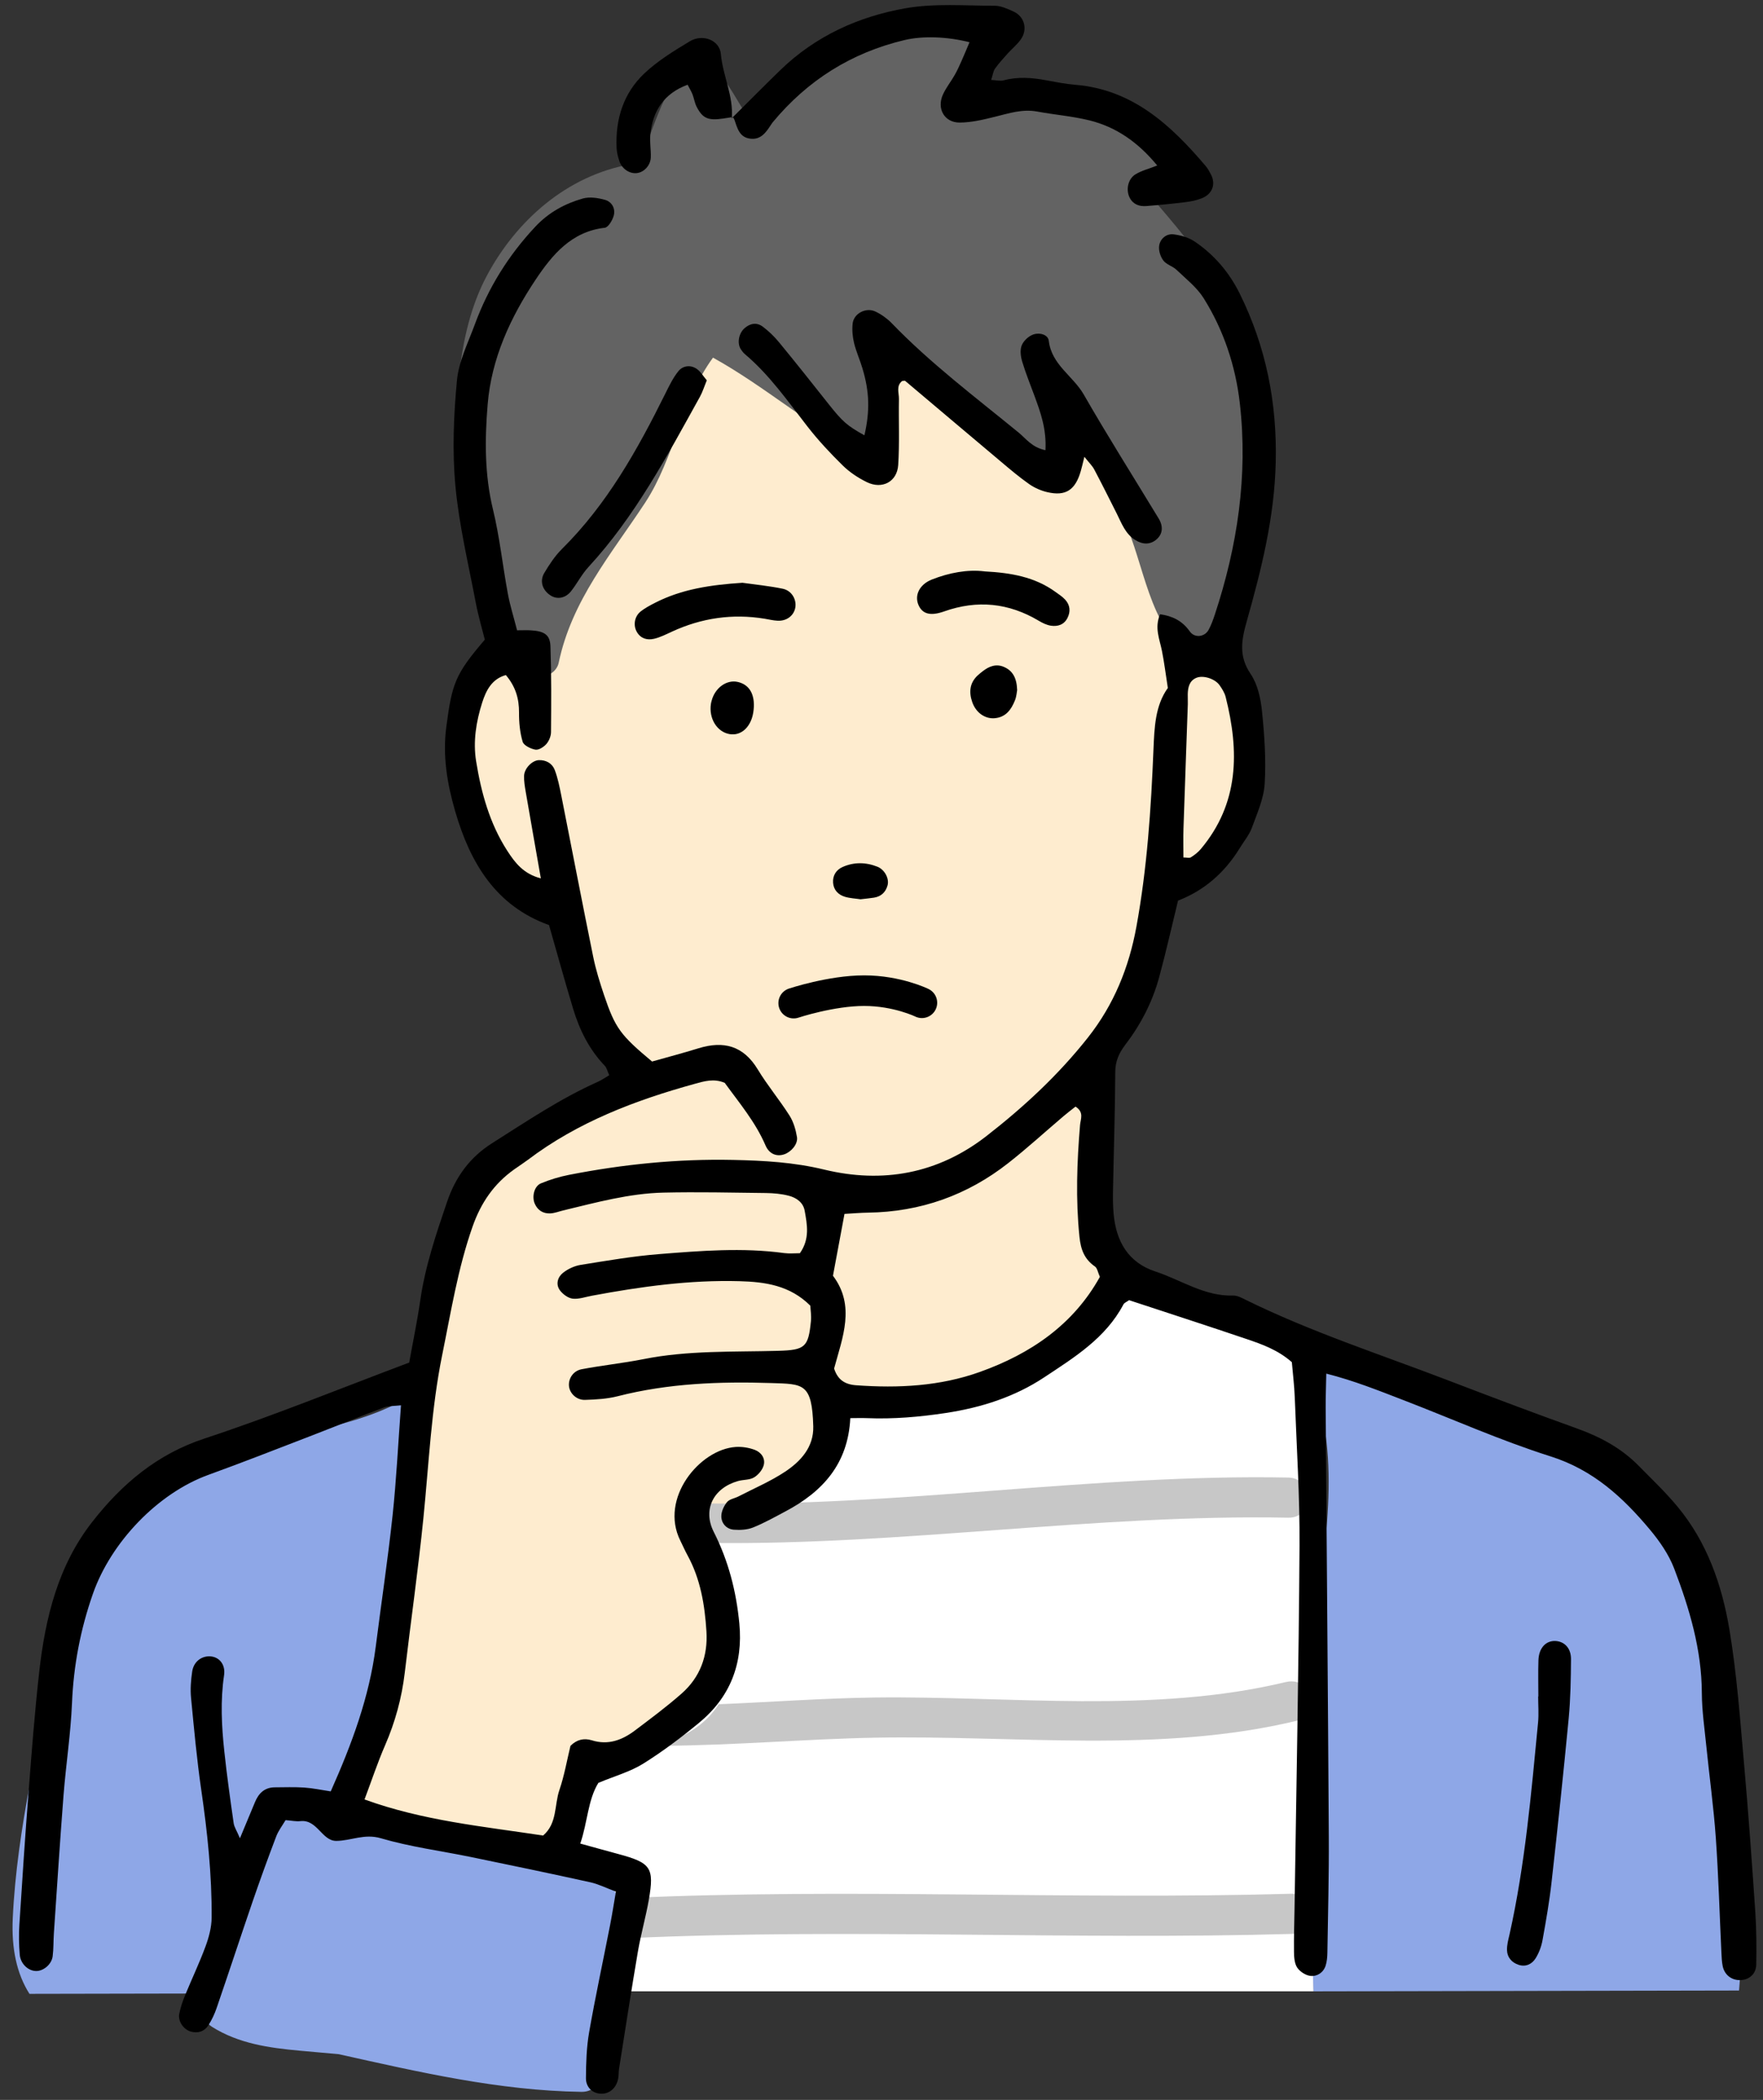
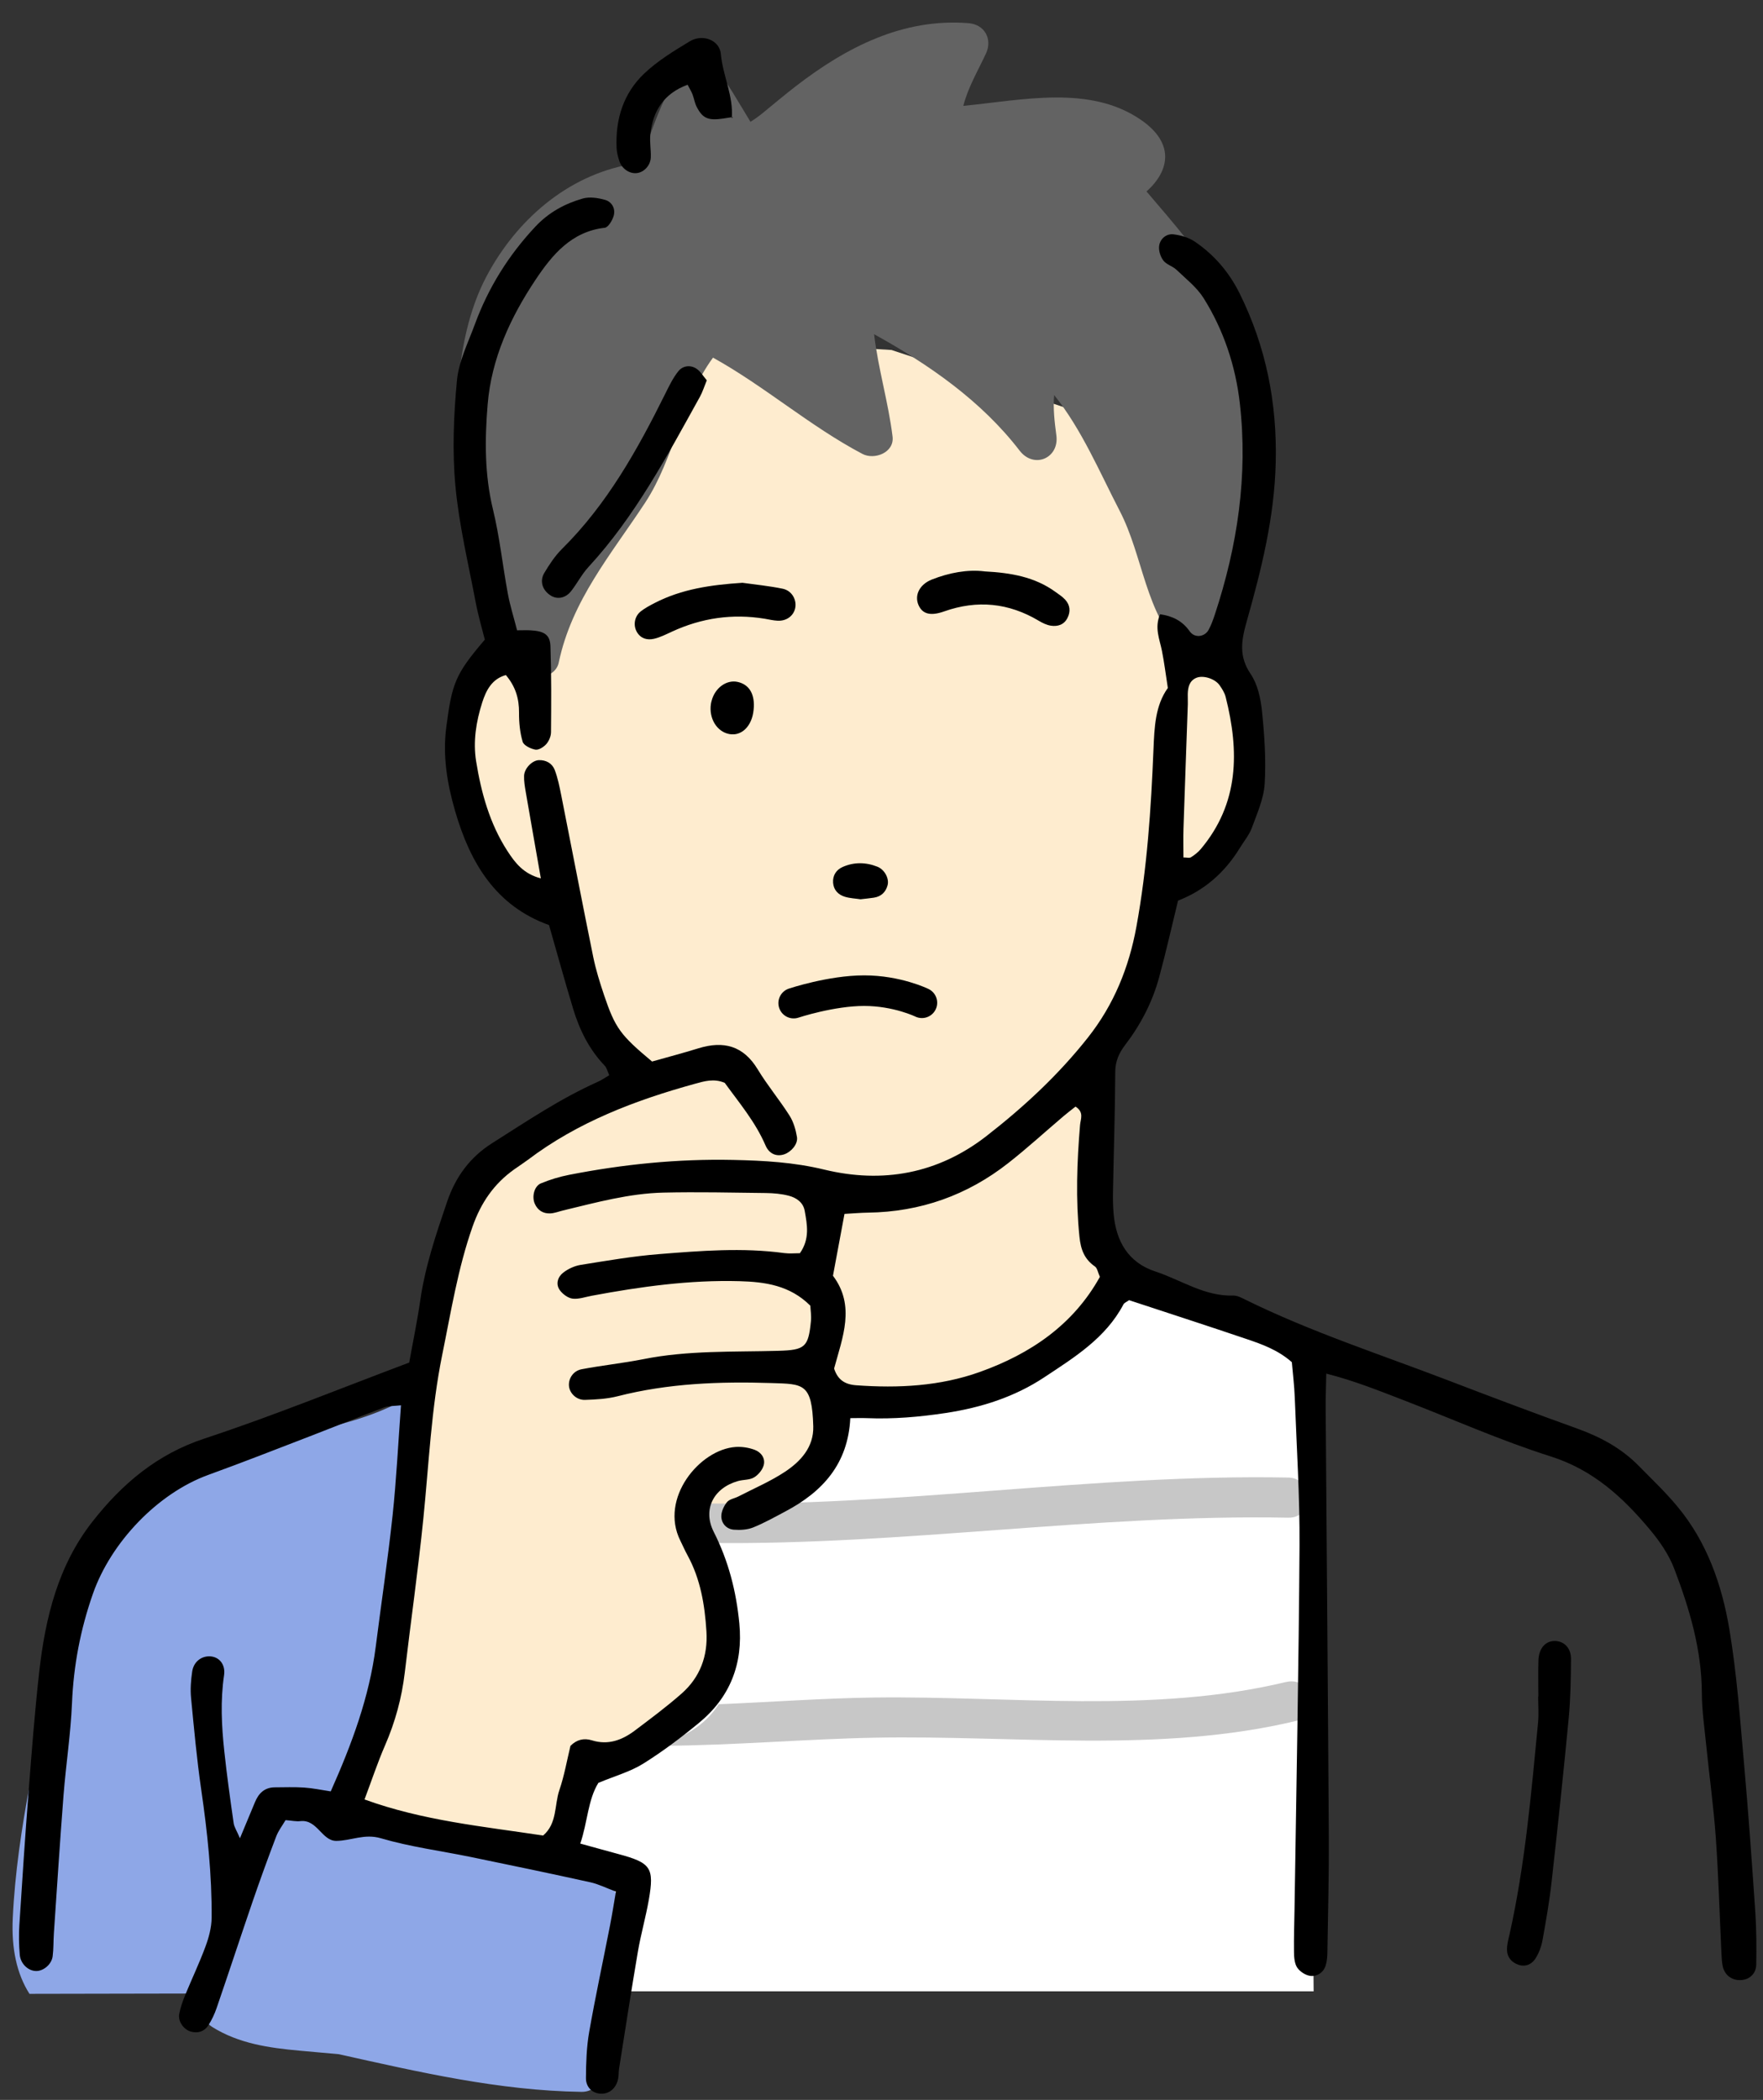
<svg xmlns="http://www.w3.org/2000/svg" width="173" height="206" viewBox="0 0 173 206" fill="none">
  <rect x="0" y="0" width="173" height="206" fill="#333333" stroke="none" />
  <g clip-path="url(#clip0_2447_1289)">
    <path fill-rule="evenodd" clip-rule="evenodd" d="M110.365 125.185L128.328 131.586L128.905 195.347H51.352L69.73 135.681L91.375 137.728L110.365 125.185Z" fill="white" />
    <path fill-rule="evenodd" clip-rule="evenodd" d="M51.221 65.481L47.857 65.278L44.771 73.209L47.996 83.376L54.843 88.881L58.548 101.166L62.677 106.352L47.748 114.718L43.301 124.528L40.027 145.704L37.544 165.909L32.988 180.576L54.033 185.094L57.701 173.376L67.443 168.096L70.972 161.376L68.148 149.376L74.928 147.482L81.397 142.599L81.742 137.376L88.196 137.233L99.915 134.833L106.267 129.894L110.362 125.184L106.972 119.304L107.936 103.494L112.357 94.033L114.172 86.451L118.605 84.681L121.796 79.494L122.786 73.566L121.087 67.352L118.89 63.917H115.301L112.901 53.316L106.267 40.566L87.48 34.333L68.433 33.19L51.221 65.481Z" fill="#FEECCF" />
    <path d="M123.798 40.079C123.348 31.33 117.885 25.067 112.507 18.782C114.798 16.727 115.271 14.043 111.971 11.766C106.946 8.294 100.286 9.828 94.53 10.386C94.98 8.59 95.962 6.951 96.757 5.237C97.402 3.835 96.622 2.402 95.055 2.275C88.627 1.754 83.055 4.63 78.094 8.455C76.976 9.314 75.896 10.236 74.801 11.125C74.43 11.425 74.043 11.699 73.642 11.95C72.476 10.045 71.437 8.17 70.069 6.389C69.454 5.594 67.905 5.631 67.282 6.389C64.924 9.265 64.046 12.831 62.681 16.135C62.426 16.079 62.152 16.067 61.852 16.12C55.639 17.23 50.655 21.621 47.745 27.1C46.23 29.95 45.461 33.261 45.101 36.441C44.962 37.649 45.022 38.83 45.169 40.004C43.47 49.296 47.64 57.036 51.228 65.474C51.9 67.049 54.506 66.569 54.828 65.001C56.103 58.904 59.955 54.407 63.296 49.33C66.195 44.928 66.847 39.321 69.967 35.084C75.064 37.911 79.459 41.8 84.622 44.526C85.796 45.149 87.78 44.406 87.585 42.824C87.168 39.438 86.167 36.153 85.773 32.785C91.151 35.755 96.303 39.329 100.057 44.211C101.46 46.03 103.965 44.95 103.657 42.7C103.477 41.343 103.327 40.038 103.443 38.755C106.151 42.126 107.91 46.33 109.871 50.11C112.211 54.621 112.35 60.156 116.115 63.906C116.808 64.593 118.233 64.75 118.901 63.906C124.185 57.197 124.226 48.22 123.806 40.068L123.798 40.079Z" fill="#636363" />
-     <path d="M170.652 195.216C171.447 186.531 168.462 177.906 168.432 169.206C168.402 161.56 168.518 153.749 163.313 147.528C159.226 142.645 153.155 140.391 147.155 138.771C141.751 137.305 136.673 132.636 130.891 132.809C130.388 132.696 129.852 132.76 129.41 132.966C129.207 132.996 128.993 133.023 128.787 133.075C126.526 133.626 127.212 136.84 129.237 136.926C131.663 144.753 129.59 153.685 128.813 161.605C127.726 172.686 128.461 184.24 128.903 195.351L170.645 195.269C170.645 195.269 170.652 195.231 170.652 195.216Z" fill="#8EA7E7" />
    <path d="M58.407 183.771C55.261 181.649 49.864 180.524 45.559 181.09C45.541 180.824 45.522 180.561 45.503 180.295C41.682 179.901 38.059 179.594 34.013 178.439C38.528 164.89 40.883 150.618 41.772 136.315C40.853 136.113 39.859 136.446 39.593 137.335C35.749 139.469 31.366 140.155 27.143 141.273C23.254 142.296 19.71 144.16 16.347 146.328C10.669 149.973 7.047 155.196 5.678 161.793C3.904 170.391 1.662 179.376 1.253 188.166C1.11 191.144 1.643 193.634 2.892 195.595L20.671 195.561C19.748 196.345 19.471 197.999 20.817 198.839C23.43 200.478 26.389 200.894 29.412 201.171C30.698 201.291 31.977 201.404 33.252 201.516C41.112 203.268 48.957 205.09 57.049 205.21C59.153 205.24 59.505 202.559 58.133 201.606C58.778 200.905 59.269 199.998 59.539 198.824C60.788 193.446 63.961 187.514 58.41 183.768L58.407 183.771Z" fill="#8EA7E7" />
    <path d="M126.423 144.947C107.302 144.576 87.956 147.876 68.801 147.471C68.973 148.742 69.254 150.043 69.577 151.36C88.481 151.615 107.523 148.517 126.423 148.885C128.962 148.933 128.958 144.996 126.423 144.947Z" fill="#C7C7C7" />
    <path d="M126.197 165.002C113.143 168.148 99.152 166.36 85.851 166.525C80.871 166.588 75.703 166.971 70.517 167.185C69.913 168.148 69.062 169.022 67.877 169.776C67.041 170.256 66.096 170.751 65.109 171.261C72.092 171.216 79.138 170.593 85.851 170.466C99.564 170.203 113.796 172.048 127.273 168.801C129.801 168.193 128.728 164.395 126.201 165.006L126.197 165.002Z" fill="#C7C7C7" />
-     <path d="M126.786 185.773C105.006 186.396 83.181 185.196 61.424 186.205C61.904 187.446 62.084 188.732 61.9 190.123C83.5 189.152 105.168 190.33 126.786 189.715C129.321 189.643 129.329 185.706 126.786 185.777V185.773Z" fill="#C7C7C7" />
    <path fill-rule="evenodd" clip-rule="evenodd" d="M110.784 127.554C110.567 127.712 110.323 127.798 110.237 127.97C108.493 131.27 105.422 133.16 102.47 135.114C99.56 137.042 96.29 138.084 92.81 138.613C90.23 139.003 87.673 139.224 85.074 139.119C84.549 139.097 84.02 139.119 83.439 139.119C83.218 143.615 80.713 146.342 77.083 148.262C76.037 148.817 74.998 149.402 73.903 149.844C73.333 150.073 72.639 150.11 72.013 150.062C71.3 150.009 70.802 149.462 70.783 148.779C70.768 148.303 71.027 147.744 71.334 147.362C71.574 147.065 72.084 146.994 72.463 146.799C73.993 146.008 75.594 145.329 77.023 144.384C78.575 143.357 79.858 141.962 79.805 139.922C79.685 135.673 78.823 135.778 75.722 135.677C70.629 135.512 65.582 135.699 60.609 136.97C59.578 137.233 58.479 137.293 57.407 137.327C56.578 137.353 55.914 136.7 55.835 135.988C55.757 135.26 56.233 134.484 57.069 134.323C59.079 133.94 61.127 133.73 63.133 133.333C67.513 132.455 71.945 132.639 76.367 132.515C79.014 132.44 79.325 132.152 79.577 129.583C79.629 129.062 79.535 128.525 79.517 128.087C77.51 126.088 75.088 125.754 72.568 125.683C67.682 125.548 62.878 126.215 58.093 127.108C57.459 127.224 56.81 127.464 56.199 127.397C55.749 127.348 55.232 126.965 54.947 126.583C54.504 125.987 54.725 125.27 55.258 124.854C55.742 124.475 56.375 124.183 56.979 124.085C59.537 123.677 62.098 123.23 64.674 123.028C68.762 122.702 72.86 122.372 76.959 122.927C77.469 122.994 77.994 122.938 78.493 122.938C79.483 121.532 79.205 120.133 78.962 118.772C78.815 117.95 78.137 117.489 77.39 117.298C76.67 117.11 75.902 117.047 75.152 117.035C71.807 116.994 68.454 116.919 65.109 116.994C61.745 117.069 58.505 117.965 55.254 118.745C54.838 118.847 54.425 119.012 54.005 119.034C53.304 119.068 52.76 118.738 52.472 118.074C52.175 117.384 52.423 116.357 53.079 116.087C53.968 115.719 54.905 115.434 55.85 115.25C61.16 114.212 66.508 113.672 71.934 113.788C74.957 113.852 77.893 114.013 80.882 114.737C86.608 116.12 92.023 115.157 96.797 111.448C100.475 108.587 103.862 105.448 106.764 101.773C109.31 98.548 110.78 94.914 111.512 90.92C112.565 85.168 112.952 79.356 113.188 73.528C113.278 71.349 113.357 69.216 114.598 67.49C114.392 66.167 114.249 65.001 114.02 63.853C113.795 62.706 113.263 61.588 113.837 60.257C115.022 60.433 115.993 60.868 116.75 61.94C117.238 62.63 118.22 62.484 118.599 61.787C118.854 61.318 119.038 60.804 119.207 60.298C121.434 53.556 122.469 46.644 121.663 39.572C121.247 35.916 120.084 32.398 118.112 29.252C117.444 28.187 116.379 27.358 115.449 26.469C115.067 26.105 114.448 25.952 114.148 25.547C113.859 25.16 113.672 24.542 113.75 24.077C113.867 23.402 114.467 22.903 115.164 22.989C115.88 23.079 116.657 23.304 117.245 23.705C119.154 24.999 120.62 26.72 121.648 28.794C124.235 34.022 125.327 39.527 125.184 45.38C125.057 50.739 123.785 55.839 122.349 60.92C121.824 62.773 121.524 64.352 122.72 66.111C123.41 67.127 123.71 68.522 123.838 69.782C124.078 72.137 124.243 74.529 124.1 76.884C124.014 78.343 123.362 79.783 122.848 81.193C122.597 81.89 122.087 82.494 121.693 83.139C120.17 85.634 118.139 87.371 115.599 88.348C114.98 90.879 114.418 93.399 113.739 95.889C113.079 98.308 111.939 100.509 110.413 102.504C109.813 103.288 109.442 104.102 109.438 105.159C109.419 109.044 109.288 112.929 109.217 116.814C109.202 117.568 109.209 118.329 109.277 119.079C109.52 121.772 110.705 123.86 113.379 124.734C115.907 125.563 118.19 127.183 121.01 127.093C121.408 127.082 121.839 127.314 122.218 127.502C128.619 130.655 135.403 132.849 142.044 135.392C146.274 137.012 150.512 138.613 154.772 140.143C157.048 140.96 159.107 142.07 160.805 143.799C162.088 145.104 163.427 146.372 164.593 147.778C167.507 151.277 168.973 155.477 169.704 159.857C170.432 164.207 170.747 168.632 171.14 173.03C171.572 177.864 171.913 182.705 172.243 187.547C172.359 189.268 172.367 191 172.337 192.722C172.318 193.603 171.718 194.15 170.938 194.237C170.012 194.338 169.232 193.794 169.044 192.872C168.958 192.452 168.943 192.013 168.92 191.585C168.74 187.817 168.635 184.04 168.369 180.275C168.155 177.264 167.739 174.272 167.435 171.268C167.263 169.55 167.008 167.833 167 166.112C166.985 161.822 165.785 157.802 164.282 153.868C163.753 152.488 162.853 151.19 161.897 150.047C159.249 146.882 156.324 144.189 152.165 142.873C147.242 141.313 142.494 139.19 137.664 137.33C135.264 136.408 132.879 135.444 130.145 134.75C130.123 135.995 130.078 137.053 130.085 138.114C130.187 152.15 130.31 166.19 130.393 180.227C130.415 184.003 130.31 187.779 130.254 191.555C130.247 191.983 130.209 192.425 130.082 192.827C129.857 193.52 129.245 193.903 128.597 193.835C128.128 193.787 127.562 193.419 127.295 193.025C127.022 192.617 126.984 192.005 126.977 191.48C126.958 190.078 127.01 188.675 127.029 187.269C127.205 175.393 127.445 163.52 127.52 151.644C127.55 146.792 127.235 141.935 127.052 137.079C127.007 135.902 126.86 134.724 126.767 133.629C125.409 132.433 123.879 131.885 122.353 131.368C118.584 130.089 114.8 128.867 110.784 127.543V127.554ZM82.869 119.079C82.49 121.119 82.123 123.092 81.737 125.15C83.968 128.102 82.67 131.21 81.849 134.252C82.202 135.354 82.903 135.815 84.02 135.894C88.149 136.194 92.24 135.988 96.148 134.589C101.12 132.812 105.32 129.965 107.93 125.259C107.728 124.813 107.675 124.404 107.45 124.247C106.412 123.523 106.055 122.597 105.924 121.318C105.549 117.65 105.677 114.009 105.984 110.357C106.033 109.779 106.404 109.112 105.538 108.557C105.167 108.853 104.754 109.16 104.364 109.494C102.557 111.028 100.805 112.633 98.942 114.095C94.914 117.257 90.317 118.888 85.179 118.959C84.433 118.97 83.687 119.038 82.869 119.083V119.079ZM116.128 84.118C116.458 84.118 116.713 84.197 116.859 84.103C117.212 83.878 117.56 83.615 117.83 83.293C121.599 78.808 121.618 73.697 120.272 68.372C120.17 67.967 119.927 67.584 119.683 67.232C119.24 66.587 118.07 66.208 117.388 66.497C116.702 66.793 116.57 67.43 116.552 68.098C116.544 68.42 116.57 68.743 116.559 69.065C116.417 73.142 116.267 77.218 116.132 81.294C116.102 82.224 116.128 83.162 116.128 84.114V84.118Z" fill="black" />
    <path fill-rule="evenodd" clip-rule="evenodd" d="M40.158 133.648C40.529 131.585 40.949 129.59 41.238 127.573C41.718 124.239 42.787 121.082 43.867 117.909C44.703 115.453 46.105 113.525 48.303 112.138C51.678 110.004 54.989 107.765 58.653 106.13C59.024 105.965 59.365 105.725 59.785 105.478C59.605 105.088 59.542 104.758 59.347 104.552C57.813 102.954 56.864 101.027 56.234 98.942C55.424 96.26 54.682 93.56 53.875 90.748C48.663 88.884 46.139 84.665 44.665 79.584C43.878 76.869 43.42 74.154 43.799 71.285C44.358 67.055 44.647 66.167 47.575 62.75C47.294 61.625 46.927 60.392 46.687 59.135C45.967 55.318 45.044 51.515 44.688 47.664C44.373 44.248 44.515 40.757 44.838 37.333C45.014 35.45 45.933 33.628 46.6 31.809C47.92 28.224 49.897 25.048 52.522 22.247C53.834 20.844 55.413 19.982 57.187 19.475C57.854 19.284 58.683 19.412 59.373 19.607C60.044 19.798 60.412 20.465 60.224 21.152C60.1 21.613 59.688 22.303 59.343 22.344C56.069 22.715 54.183 25.007 52.57 27.418C50.095 31.119 48.224 35.158 47.853 39.669C47.568 43.108 47.542 46.547 48.374 49.974C49.034 52.693 49.323 55.502 49.837 58.258C50.05 59.413 50.41 60.538 50.74 61.832C51.224 61.832 51.625 61.813 52.027 61.832C53.395 61.903 53.977 62.255 54.014 63.399C54.112 66.2 54.093 69.009 54.07 71.814C54.07 72.215 53.875 72.684 53.613 72.988C53.358 73.28 52.867 73.592 52.544 73.539C52.079 73.46 51.397 73.13 51.288 72.767C51.018 71.859 50.924 70.865 50.932 69.909C50.939 68.552 50.605 67.363 49.638 66.223C48.284 66.598 47.707 67.697 47.317 68.919C46.72 70.79 46.409 72.744 46.72 74.675C47.219 77.773 48.052 80.795 49.788 83.477C50.534 84.628 51.355 85.723 53.073 86.169C52.552 83.192 52.064 80.447 51.592 77.701C51.502 77.177 51.408 76.636 51.427 76.108C51.449 75.388 52.207 74.597 52.874 74.57C53.579 74.544 54.183 74.882 54.43 75.519C54.734 76.314 54.903 77.169 55.072 78.009C56.122 83.3 57.138 88.599 58.214 93.883C58.473 95.147 58.863 96.392 59.275 97.618C60.374 100.869 60.877 101.537 63.985 104.135C65.448 103.719 67.004 103.314 68.538 102.838C71.013 102.073 72.952 102.587 74.358 104.912C75.307 106.479 76.495 107.897 77.478 109.445C77.864 110.057 78.085 110.818 78.205 111.542C78.318 112.228 77.643 113.004 76.96 113.237C76.225 113.488 75.487 113.218 75.123 112.374C74.129 110.06 72.524 108.17 71.118 106.228C70.057 105.774 69.108 106.067 68.182 106.322C62.32 107.938 56.695 110.075 51.787 113.788C51.355 114.11 50.898 114.403 50.459 114.714C48.472 116.132 47.2 117.973 46.372 120.328C44.928 124.434 44.257 128.683 43.394 132.909C42.314 138.219 42.085 143.612 41.542 148.974C41.032 154.022 40.312 159.043 39.719 164.083C39.427 166.565 38.778 168.935 37.78 171.23C37.053 172.903 36.479 174.639 35.77 176.525C41.5 178.61 47.399 179.169 53.294 180.065C54.693 178.873 54.389 177.077 54.892 175.603C55.375 174.193 55.63 172.704 55.979 171.268C56.583 170.653 57.303 170.484 58.075 170.724C59.692 171.227 61.06 170.698 62.313 169.753C63.862 168.583 65.425 167.424 66.88 166.142C68.692 164.548 69.472 162.463 69.322 160.052C69.16 157.445 68.74 154.903 67.465 152.574C67.207 152.102 66.993 151.607 66.753 151.123C64.698 146.979 68.662 142.187 72.183 141.947C72.802 141.905 73.477 142.01 74.058 142.228C74.699 142.468 75.138 143.075 74.932 143.769C74.797 144.223 74.392 144.703 73.975 144.943C73.537 145.198 72.929 145.142 72.412 145.292C70.023 145.97 68.92 148.074 70.042 150.283C71.485 153.133 72.247 156.11 72.55 159.26C72.929 163.224 71.643 166.505 68.579 169.022C66.832 170.458 65.013 171.834 63.097 173.027C61.84 173.807 60.355 174.215 58.717 174.898C57.685 176.57 57.663 178.734 56.943 180.853C58.39 181.25 59.519 181.569 60.652 181.873C63.877 182.739 64.218 183.204 63.667 186.369C63.37 188.068 62.89 189.737 62.598 191.435C61.945 195.26 61.357 199.097 60.749 202.929C60.697 203.248 60.723 203.578 60.663 203.897C60.475 204.879 59.755 205.464 58.87 205.385C58.117 205.318 57.49 204.755 57.498 203.855C57.509 202.352 57.554 200.825 57.813 199.348C58.428 195.842 59.182 192.362 59.864 188.867C60.07 187.82 60.232 186.763 60.438 185.567C59.508 185.222 58.747 184.832 57.937 184.652C54.044 183.793 50.14 182.979 46.237 182.177C43.278 181.569 40.259 181.179 37.375 180.332C35.755 179.855 34.447 180.579 33.003 180.59C31.578 180.598 31.139 178.46 29.47 178.652C29.054 178.7 28.623 178.599 28.023 178.554C27.715 179.075 27.322 179.582 27.104 180.152C26.298 182.267 25.525 184.397 24.79 186.534C23.602 190.003 22.458 193.487 21.269 196.952C21.063 197.559 20.785 198.159 20.437 198.695C20.05 199.288 19.428 199.49 18.734 199.299C18.022 199.104 17.448 198.29 17.587 197.563C17.707 196.933 17.928 196.318 18.168 195.722C18.824 194.124 19.57 192.564 20.167 190.944C20.497 190.055 20.755 189.08 20.767 188.143C20.8 183.924 20.354 179.743 19.747 175.569C19.312 172.58 19.038 169.569 18.749 166.565C18.667 165.714 18.734 164.833 18.858 163.985C18.997 163.01 19.78 162.425 20.654 162.489C21.513 162.553 22.147 163.28 21.985 164.349C21.618 166.835 21.742 169.307 22.008 171.778C22.259 174.137 22.589 176.492 22.927 178.843C22.983 179.24 23.238 179.604 23.545 180.332C24.13 178.929 24.577 177.857 25.023 176.784C25.383 175.914 25.964 175.344 26.962 175.337C27.925 175.333 28.889 175.295 29.849 175.359C30.689 175.415 31.518 175.592 32.455 175.734C34.522 171.092 36.243 166.483 36.873 161.518C37.417 157.235 38.062 152.964 38.523 148.674C38.898 145.157 39.07 141.617 39.348 137.859C38.658 137.938 38.125 137.904 37.675 138.073C35.354 138.943 33.055 139.877 30.742 140.769C27.322 142.085 23.909 143.428 20.463 144.677C15.479 146.48 10.889 151.292 9.119 156.343C7.893 159.842 7.218 163.382 7.064 167.083C6.937 170.094 6.472 173.09 6.235 176.102C5.883 180.617 5.594 185.135 5.287 189.65C5.234 190.404 5.264 191.165 5.167 191.912C5.069 192.669 4.334 193.307 3.64 193.352C2.834 193.404 2.017 192.695 1.938 191.747C1.859 190.783 1.837 189.804 1.9 188.837C2.174 184.532 2.459 180.223 2.793 175.922C3.104 171.943 3.404 167.964 3.85 164C4.447 158.694 5.699 153.564 9.082 149.259C11.984 145.562 15.408 142.655 20.069 141.118C26.812 138.894 33.4 136.202 40.184 133.655L40.158 133.648Z" fill="black" />
-     <path fill-rule="evenodd" clip-rule="evenodd" d="M102.588 44.17C102.701 42.055 102.101 40.446 101.512 38.837C101.103 37.724 100.653 36.625 100.312 35.489C100.162 34.998 100.079 34.386 100.244 33.925C100.398 33.49 100.852 33.047 101.287 32.856C101.924 32.571 102.839 32.789 102.914 33.43C103.192 35.789 105.296 36.876 106.342 38.695C108.701 42.805 111.239 46.81 113.696 50.864C114.176 51.655 114.082 52.394 113.497 52.907C112.886 53.44 112.151 53.44 111.412 52.983C110.418 52.371 110.066 51.336 109.582 50.376C108.854 48.932 108.134 47.485 107.377 46.056C107.186 45.693 106.871 45.396 106.409 44.811C106.244 45.471 106.162 45.843 106.057 46.203C105.521 48.078 104.576 48.704 102.753 48.276C102.138 48.13 101.516 47.856 100.998 47.496C100.031 46.818 99.123 46.049 98.216 45.284C95.081 42.651 91.957 40.004 88.826 37.367C88.769 37.322 88.631 37.375 88.514 37.383C87.914 37.874 88.222 38.549 88.211 39.145C88.173 41.301 88.278 43.469 88.139 45.617C88.031 47.26 86.572 48.029 85.076 47.305C84.217 46.889 83.377 46.33 82.698 45.666C81.468 44.459 80.283 43.188 79.226 41.83C77.306 39.362 75.517 36.786 73.102 34.746C72.941 34.611 72.806 34.431 72.693 34.255C72.314 33.666 72.491 32.703 73.057 32.2C73.608 31.712 74.253 31.608 74.831 32.031C75.427 32.474 75.978 33.01 76.451 33.584C78.097 35.583 79.706 37.615 81.314 39.644C82.679 41.365 83.107 41.748 84.824 42.704C85.372 40.322 85.327 38.436 84.622 36.108C84.374 35.282 84.011 34.487 83.808 33.651C83.662 33.036 83.598 32.365 83.669 31.742C83.782 30.734 84.982 30.134 85.893 30.558C86.186 30.692 86.467 30.861 86.726 31.045C86.988 31.233 87.243 31.439 87.468 31.671C91.301 35.646 95.707 38.958 99.963 42.441C100.691 43.038 101.249 43.885 102.592 44.166L102.588 44.17Z" fill="black" />
-     <path fill-rule="evenodd" clip-rule="evenodd" d="M71.808 11.601C73.402 10.018 74.981 8.42 76.593 6.857C80.043 3.519 84.281 1.607 88.901 0.804C91.732 0.313 94.698 0.564 97.605 0.564C98.219 0.564 98.861 0.864 99.446 1.127C100.518 1.61 100.867 2.855 100.185 3.842C99.825 4.367 99.303 4.779 98.876 5.255C98.448 5.735 98.01 6.212 97.638 6.733C97.462 6.977 97.432 7.322 97.26 7.843C97.747 7.865 98.137 7.974 98.478 7.884C99.873 7.509 101.253 7.614 102.648 7.873C103.605 8.049 104.561 8.24 105.525 8.319C111.157 8.788 114.9 12.275 118.312 16.288C118.518 16.532 118.676 16.824 118.826 17.113C119.328 18.081 118.965 19.055 117.903 19.46C117.408 19.652 116.872 19.764 116.34 19.828C115.061 19.985 113.775 20.113 112.488 20.214C111.806 20.27 111.198 20.057 110.861 19.408C110.46 18.643 110.673 17.567 111.416 17.105C112.005 16.742 112.713 16.569 113.557 16.235C111.697 13.978 109.545 12.452 106.867 11.799C105.195 11.394 103.462 11.255 101.763 10.941C100.32 10.674 98.999 11.12 97.638 11.454C96.498 11.736 95.325 12.021 94.166 12.024C92.669 12.028 91.901 10.652 92.527 9.279C92.835 8.6 93.318 8 93.689 7.348C93.956 6.879 94.173 6.384 94.391 5.893C94.65 5.319 94.882 4.738 95.137 4.142C92.909 3.579 90.525 3.512 88.766 3.928C83.549 5.165 79.248 7.873 75.828 11.994C75.761 12.077 75.701 12.171 75.641 12.261C75.161 12.995 74.658 13.73 73.623 13.603C72.555 13.476 72.356 12.568 72.071 11.758C72.037 11.657 71.966 11.57 71.913 11.477L71.801 11.593L71.808 11.601Z" fill="black" />
    <path fill-rule="evenodd" clip-rule="evenodd" d="M150.956 166.424C150.956 165.243 150.926 164.058 150.964 162.876C151.001 161.661 151.706 160.915 152.67 160.983C153.529 161.043 154.166 161.695 154.159 162.756C154.147 164.691 154.114 166.634 153.934 168.554C153.424 173.905 152.857 179.253 152.257 184.593C152.044 186.513 151.71 188.421 151.365 190.326C151.252 190.949 151.016 191.583 150.682 192.115C150.326 192.681 149.715 192.981 149.01 192.745C148.346 192.524 147.907 192.021 147.881 191.328C147.859 190.806 148.012 190.274 148.129 189.756C149.655 182.916 150.255 175.953 150.926 168.996C151.009 168.145 150.937 167.279 150.937 166.42H150.96L150.956 166.424Z" fill="black" />
    <path fill-rule="evenodd" clip-rule="evenodd" d="M69.355 37.311C69.093 37.949 68.939 38.462 68.684 38.92C65.448 44.759 62.316 50.669 57.738 55.63C57.089 56.335 56.643 57.224 56.046 57.985C55.499 58.686 54.693 58.829 54.048 58.428C53.238 57.921 52.923 57.021 53.414 56.2C53.909 55.375 54.453 54.542 55.131 53.867C59.568 49.476 62.549 44.133 65.286 38.616C65.665 37.851 66.044 37.064 66.573 36.407C67 35.879 67.739 35.774 68.335 36.164C68.74 36.43 69.01 36.906 69.355 37.307V37.311Z" fill="black" />
    <path fill-rule="evenodd" clip-rule="evenodd" d="M71.922 11.481C71.614 11.53 71.307 11.579 70.996 11.624C69.499 11.849 68.948 11.624 68.359 10.472C68.168 10.097 68.108 9.655 67.954 9.257C67.846 8.98 67.688 8.721 67.474 8.312C65.142 9.175 64.062 10.874 63.818 13.18C63.739 13.919 63.889 14.68 63.863 15.43C63.837 16.232 63.192 16.907 62.479 16.982C61.77 17.057 61.02 16.559 60.773 15.79C60.642 15.385 60.526 14.957 60.507 14.537C60.372 11.71 61.17 9.149 63.225 7.206C64.538 5.965 66.128 4.994 67.688 4.052C68.948 3.295 70.617 3.929 70.737 5.305C70.928 7.442 71.989 9.415 71.809 11.601L71.922 11.485V11.481Z" fill="black" />
    <path fill-rule="evenodd" clip-rule="evenodd" d="M72.837 57.168C74.052 57.34 75.443 57.475 76.804 57.753C77.727 57.944 78.229 58.889 78.016 59.722C77.828 60.449 77.153 60.933 76.309 60.892C75.886 60.873 75.462 60.768 75.038 60.697C71.873 60.179 68.843 60.622 65.937 61.964C65.356 62.23 64.771 62.534 64.156 62.669C63.507 62.812 62.873 62.651 62.494 61.994C62.116 61.342 62.254 60.461 62.884 59.969C63.301 59.643 63.781 59.392 64.253 59.148C66.889 57.791 69.739 57.374 72.837 57.172V57.168Z" fill="black" />
    <path fill-rule="evenodd" clip-rule="evenodd" d="M96.593 56.053C99.218 56.188 101.528 56.6 103.534 58.041C103.883 58.292 104.254 58.528 104.535 58.839C105.011 59.364 105.068 59.998 104.745 60.628C104.408 61.292 103.785 61.483 103.114 61.378C102.705 61.314 102.296 61.115 101.933 60.898C98.978 59.136 95.895 58.832 92.648 59.979C91.302 60.456 90.537 60.23 90.15 59.398C89.7 58.423 90.207 57.343 91.44 56.852C93.162 56.173 94.958 55.85 96.593 56.049V56.053Z" fill="black" />
-     <path fill-rule="evenodd" clip-rule="evenodd" d="M99.813 67.678C99.776 67.869 99.753 68.308 99.599 68.694C99.232 69.624 98.681 70.386 97.563 70.457C96.622 70.517 95.763 69.898 95.407 68.882C95.066 67.907 95.141 66.996 95.947 66.249C96.104 66.103 96.273 65.976 96.438 65.844C97.061 65.357 97.751 65.094 98.512 65.424C99.378 65.796 99.772 66.519 99.809 67.678H99.813Z" fill="black" />
    <path fill-rule="evenodd" clip-rule="evenodd" d="M73.975 69.325C73.968 69.43 73.96 69.535 73.949 69.64C73.799 71.226 72.775 72.242 71.56 72.01C70.341 71.777 69.55 70.476 69.76 69.055C69.775 68.95 69.805 68.848 69.832 68.743C70.158 67.476 71.305 66.651 72.393 66.898C73.465 67.142 74.02 67.99 73.975 69.325Z" fill="black" />
    <path fill-rule="evenodd" clip-rule="evenodd" d="M84.442 88.218C83.95 88.142 83.403 88.124 82.9 87.97C82.252 87.771 81.802 87.31 81.749 86.594C81.697 85.874 82.068 85.326 82.683 85.052C83.8 84.554 84.97 84.576 86.103 85.026C86.808 85.308 87.277 86.189 87.093 86.856C86.909 87.528 86.459 87.951 85.754 88.06C85.334 88.127 84.907 88.161 84.438 88.218H84.442Z" fill="black" />
    <path d="M77.883 98.405C77.883 98.405 81.554 97.183 84.798 97.183C88.042 97.183 90.464 98.371 90.464 98.371" stroke="black" stroke-width="3" stroke-linecap="round" stroke-linejoin="round" />
  </g>
  <defs>
    <clipPath id="clip0_2447_1289">
      <rect width="172.5" height="205.5" fill="white" transform="translate(0 0.5)" />
    </clipPath>
  </defs>
</svg>